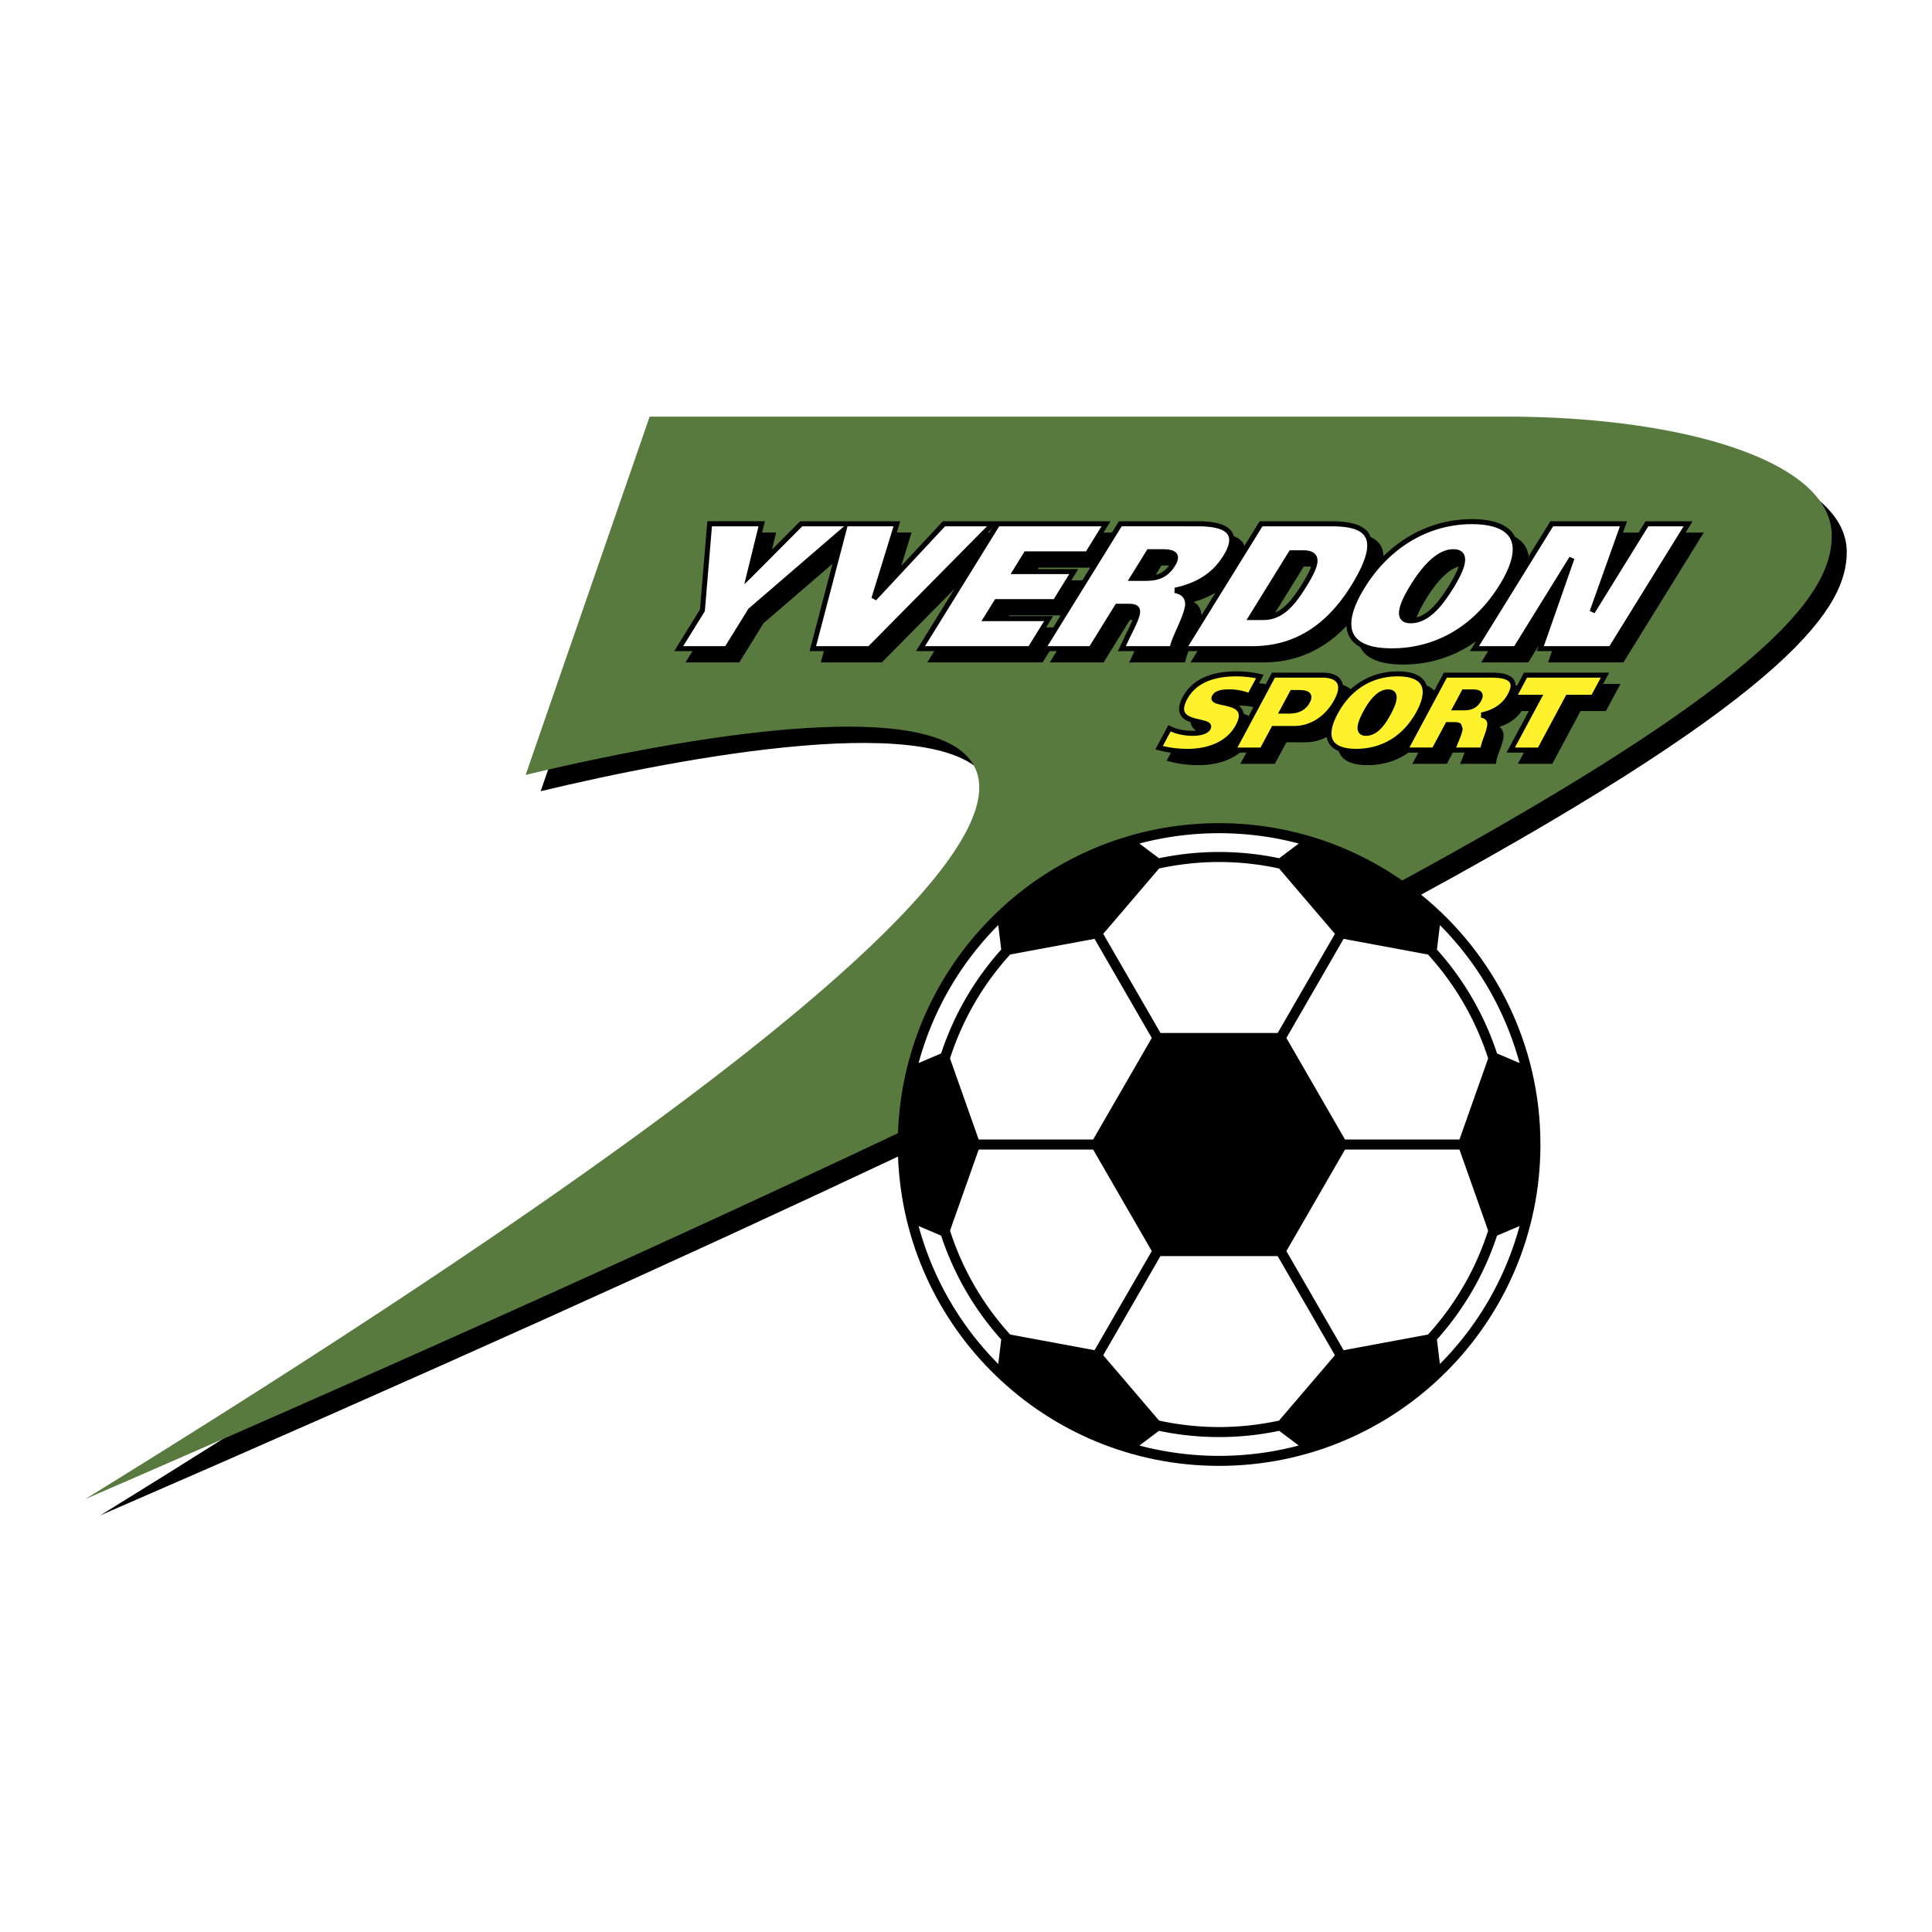
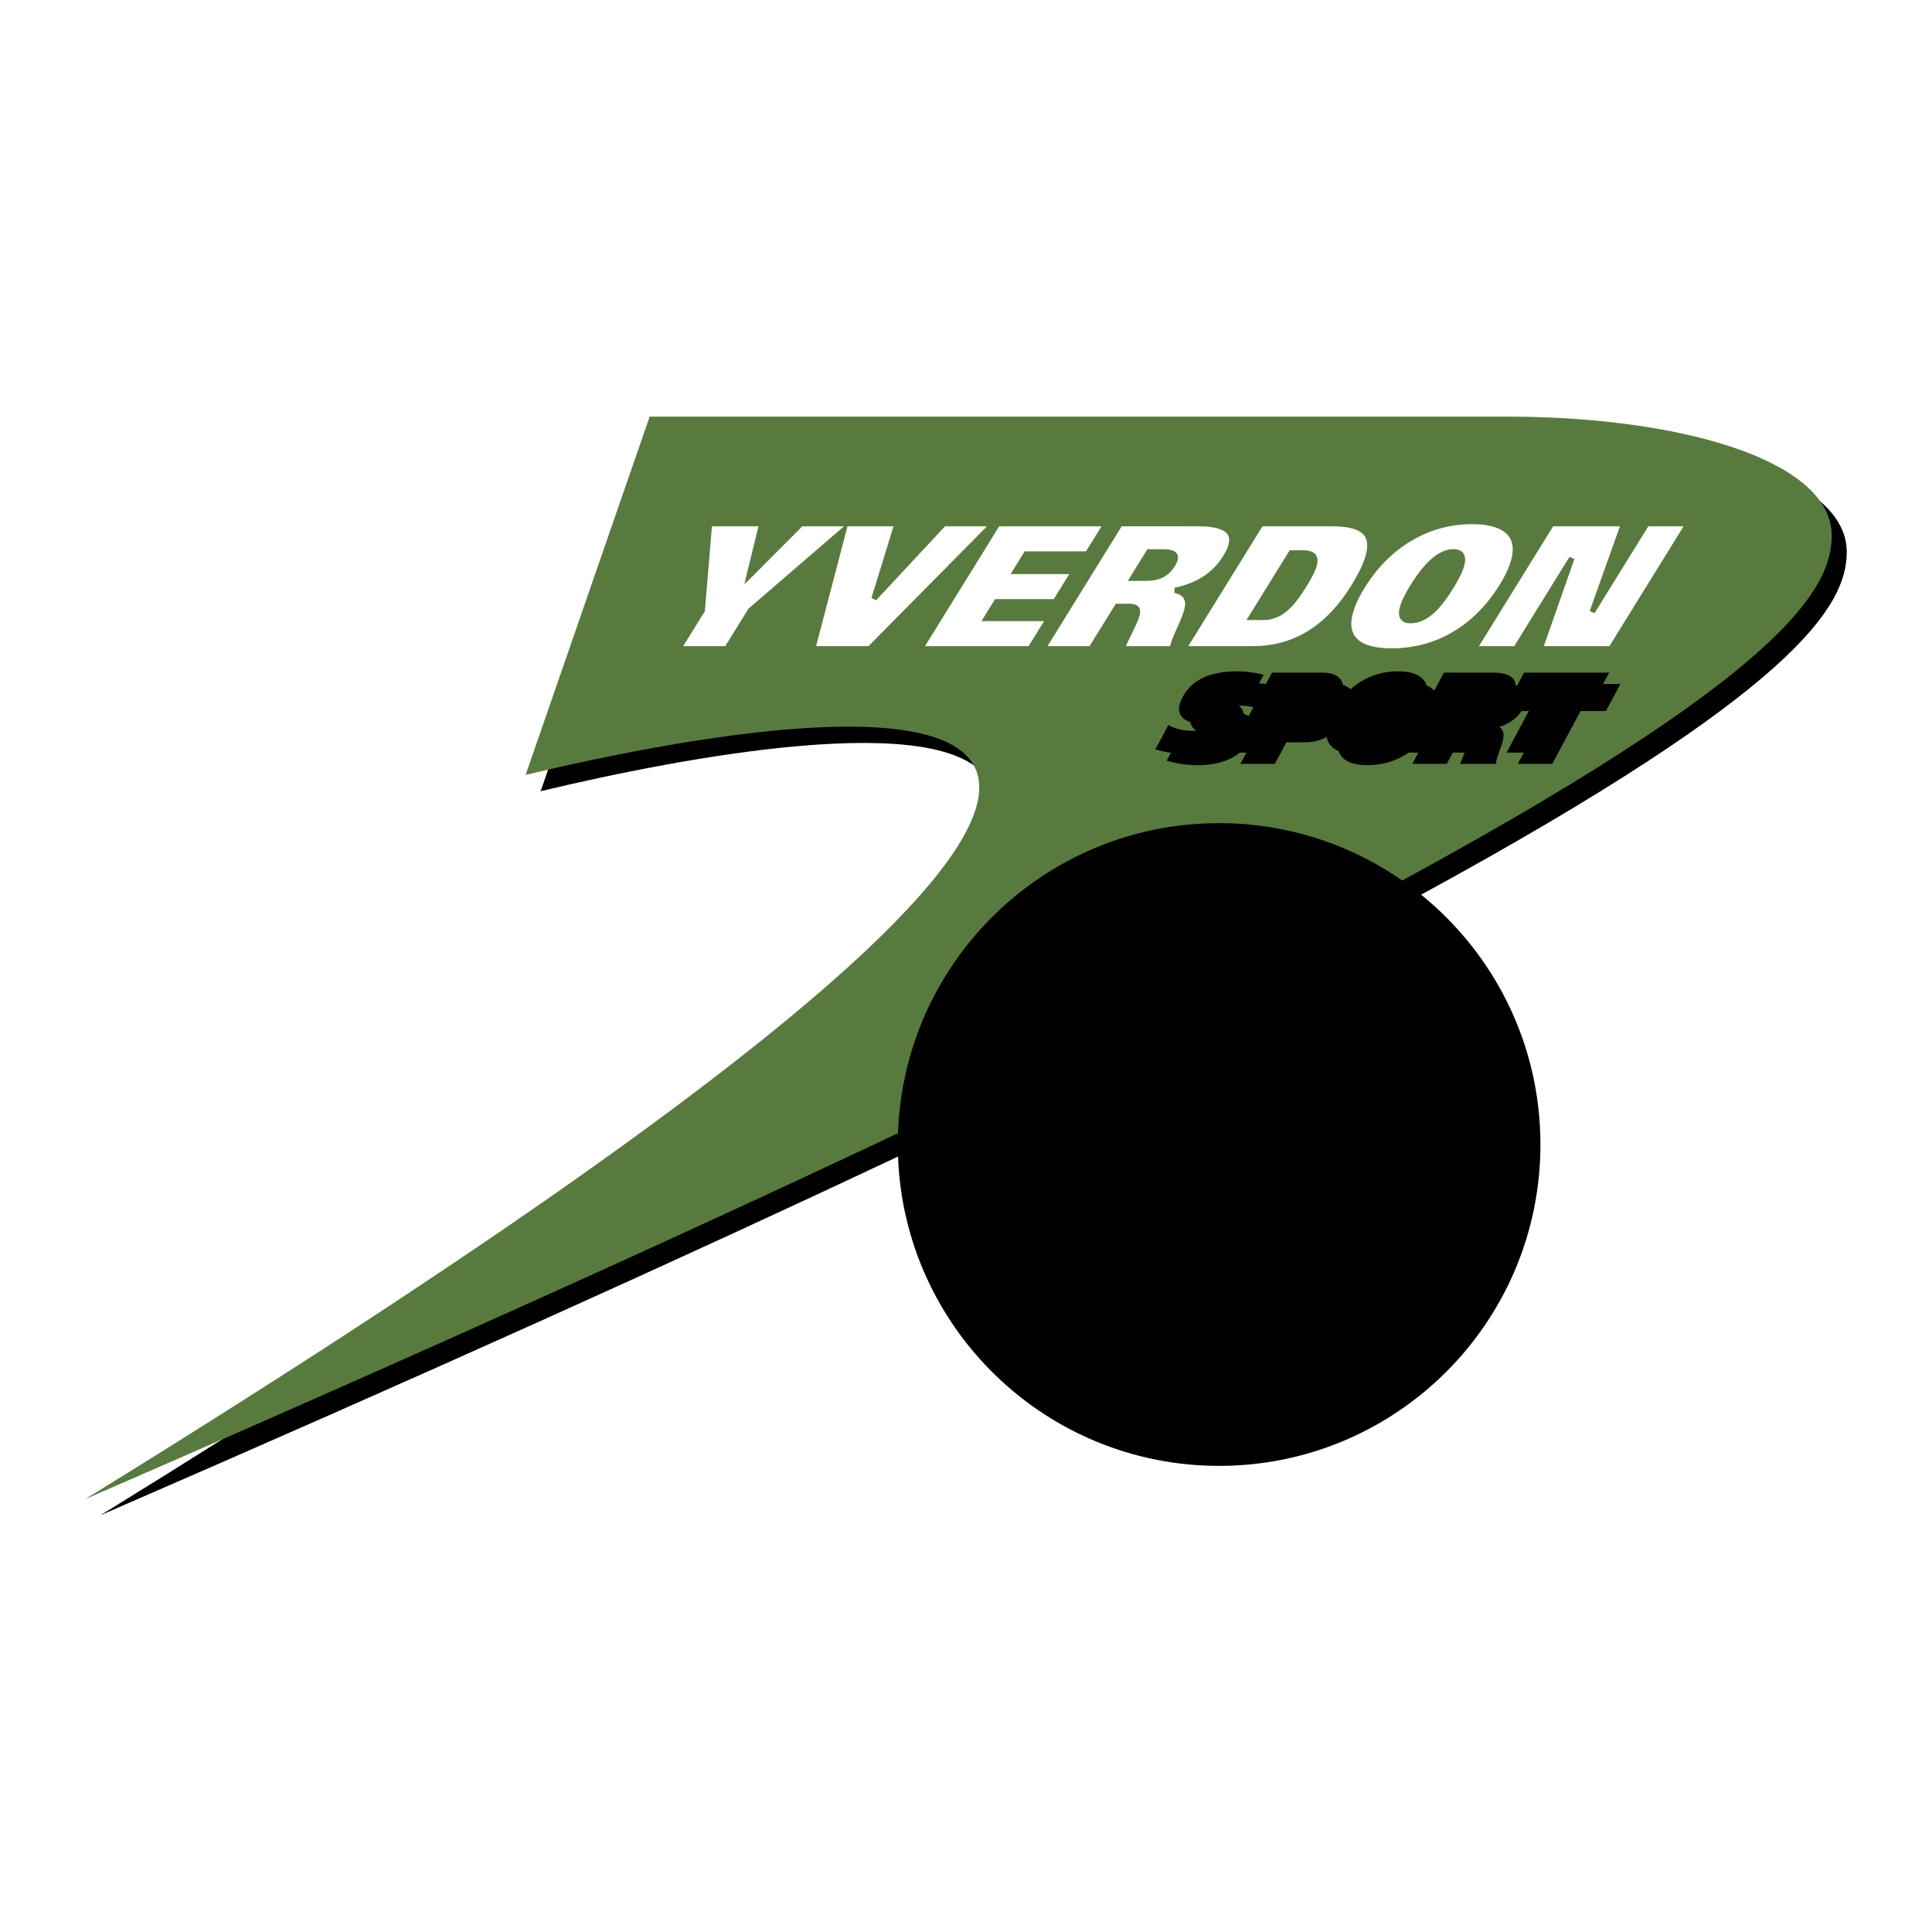
<svg xmlns="http://www.w3.org/2000/svg" width="2500" height="2500" viewBox="0 0 192.756 192.756">
  <g fill-rule="evenodd" clip-rule="evenodd">
    <path fill="#fff" d="M0 0h192.756v192.756H0V0z" />
    <path d="M184.252 55.066c0-7.5-15-11.875-32.5-11.875H66.316L53.941 78.94c28.125-6.75 105.686-20-43.937 72.249 32.016-13.893 58.192-25.707 79.591-35.799.633 17.15 14.727 30.861 32.033 30.861 17.707 0 32.061-14.354 32.061-32.062 0-10.068-4.645-19.049-11.904-24.926 37.414-20.391 42.467-28.788 42.467-34.197z" />
    <path d="M150.252 41.566H64.816l-12.375 35.75c28.125-6.75 105.686-20-43.937 72.249 32.767-14.219 59.418-26.262 81.09-36.506.597-17.182 14.705-30.931 32.035-30.931a31.915 31.915 0 0 1 18.27 5.72c37.766-20.544 42.854-28.979 42.854-34.407-.001-7.5-15.001-11.875-32.501-11.875z" fill="#587a3f" />
-     <path d="M93.897 123.279l-2.248-.957a31.024 31.024 0 0 0 7.947 13.762l.297-2.439a29.196 29.196 0 0 1-5.996-10.366zM121.629 143.377a29.21 29.21 0 0 1-6-.623l-1.951 1.467a31.097 31.097 0 0 0 7.951 1.031c2.748 0 5.41-.361 7.949-1.031l-1.951-1.467a29.22 29.22 0 0 1-5.998.623zM149.359 105.102l2.248.957a31.033 31.033 0 0 0-7.947-13.762l-.297 2.439a29.193 29.193 0 0 1 5.996 10.366zM127.477 103.059l5.709-9.888-5.574-6.522a28.162 28.162 0 0 0-5.982-.646c-2.055 0-4.057.227-5.986.646l-5.574 6.521 5.711 9.889h11.696zM99.893 94.736l-.297-2.439a31.018 31.018 0 0 0-7.947 13.762l2.248-.957a29.178 29.178 0 0 1 5.996-10.366zM121.629 85.003c2.055 0 4.061.216 5.998.623l1.951-1.467a31.093 31.093 0 0 0-7.949-1.031c-2.75 0-5.414.361-7.951 1.031l1.951 1.467a29.148 29.148 0 0 1 6-.623zM134.193 113.691h11.418l2.861-8.09a28.22 28.22 0 0 0-6.002-10.368l-8.418-1.563-5.709 9.888 5.85 10.133zM115.777 125.322l-5.709 9.889 5.574 6.521c1.932.418 3.932.645 5.986.645 2.053 0 4.053-.227 5.982-.645l5.574-6.521-5.709-9.889h-11.698zM149.359 123.279a29.198 29.198 0 0 1-5.996 10.365l.297 2.439a31.018 31.018 0 0 0 7.947-13.762l-2.248.958zM145.611 114.691h-11.418l-5.85 10.131 5.709 9.889 8.418-1.562a28.233 28.233 0 0 0 6.002-10.369l-2.861-8.089zM109.062 114.691H97.645l-2.861 8.088a28.209 28.209 0 0 0 6.002 10.367l8.418 1.562 5.709-9.887-5.851-10.13zM109.062 113.691l5.85-10.133-5.709-9.888-8.418 1.562a28.217 28.217 0 0 0-6.002 10.369l2.861 8.09h11.418z" fill="#fff" />
-     <path d="M169.543 53.134h-1.371l.695-1.125H164.174l-.752 1.215.033-.091h-1.525l.4-1.125h-7.65l-2.166 3.499a2.604 2.604 0 0 0-.293-.922c-.24-.43-.605-.775-1.09-1.039-.012-.027-.02-.059-.035-.085-.615-1.106-2.045-1.667-4.246-1.667-3.32 0-6.402 1.317-8.826 3.695-.008-.387-.088-.729-.25-1.019-.213-.382-.557-.674-1.029-.89-.031-.079-.055-.162-.096-.235-.508-.913-1.721-1.338-3.818-1.338h-7.155l-1.52 2.456c-.025-.065-.043-.134-.078-.197-.188-.336-.52-.592-.986-.778a1.448 1.448 0 0 0-.139-.347c-.426-.763-1.555-1.134-3.453-1.134h-7.868l-.695 1.125h-.837l.697-1.125H94.069l-4.145 4.446 1.022-3.322h-1.47l.346-1.125h-9.988l-2.816 2.829.418-1.705h-1.4l.276-1.125H70.57l-.736 8.809-2.569 4.149h1.82l-.696 1.125h5.371s2.378-3.841 2.417-3.906l6.877-5.927-2.282 8.708h1.419l-.295 1.125h6.087l7.251-7.337-3.844 6.212h1.82l-.696 1.125h11.511l.697-1.125h.711l-.695 1.125h5.371l2.617-4.23h.275c-.186.442-.445.964-.674 1.423l-.795 1.7.4-.018h1.258l-.535 1.143.4-.018h5.184l.041-.199a5.63 5.63 0 0 1 .309-.926h.887l-.695 1.125h7.268c3.227 0 6.002-1.22 8.285-3.631.029.399.125.763.303 1.082.236.423.6.762 1.082 1.021.016.033.025.071.043.103.605 1.087 2.031 1.638 4.236 1.638 2.686 0 5.156-.808 7.271-2.324l-.609.985h1.818l-.695 1.125h4.693l1.045-1.688-.197.562h1.518l-.395 1.125h7.525l8.02-12.959h-.449v.007zm-70.83 0h-.156l.42-.426-.264.426zm4.922 3.498h5.137l-.783 1.268h-1.105l.695-1.124h-4.033a2.9 2.9 0 0 1 .089-.144zm-2.951 4.766h5.139l-.74 1.196h-.709l.695-1.124h-4.43l.045-.072zm20.587-2.269l-1.402 2.264c-.035-.639-.299-1.073-.779-1.342a8.73 8.73 0 0 0 2.181-.922zm-5.968-1.777l.578-.934h.766c-.403.548-.858.815-1.344.934zm14.605.917c-.885 1.425-1.67 2.407-2.672 2.84l2.838-4.583h.744c-.195.544-.578 1.206-.91 1.743zm14.703.09c-.691 1.093-1.797 2.839-3.268 3.24.148-.431.432-1.026.943-1.854 1.146-1.851 2.234-2.925 3.25-3.229-.163.478-.472 1.092-.925 1.843z" />
    <path d="M84.21 52.51l-9.542 8.225s-2.173 3.512-2.311 3.733h-4.195l2.16-3.488.708-8.47h4.646l-1.418 5.775.671-.637 5.114-5.138h4.167zM98.471 52.51L86.65 64.468h-5.23l3.134-11.958h4.592l-2.197 7.137.458.244s6.735-7.226 6.881-7.381h4.183zM109.898 52.51l-1.545 2.499h-6.123l-1.402 2.267h5.854l-1.547 2.499h-5.854l-1.359 2.195h6.248l-1.547 2.498H92.288l7.4-11.958h10.21zM167.971 52.51l-7.4 11.958h-6.541l3.045-8.699-.484-.214-5.516 8.913h-3.518c.439-.709 7.262-11.733 7.4-11.958h6.664l-3.014 8.448.484.216 5.361-8.664h3.519zM119.5 52.51c1.678 0 2.691.295 3.018.877.078.142.117.307.117.494 0 .415-.193.939-.582 1.566-1.039 1.68-2.629 2.723-4.863 3.189l-.018.526c.717.138 1.037.469 1.074 1.107-.045.676-.455 1.593-.854 2.482-.279.625-.525 1.205-.66 1.716h-4.406c.172-.37.449-.959.449-.959.451-.904.918-1.838.967-2.355a1.04 1.04 0 0 0 .008-.135.72.72 0 0 0-.168-.488c-.24-.27-.666-.292-1.049-.292h-1.209l-2.619 4.229h-4.195c.439-.709 7.264-11.733 7.402-11.958l7.588.001zm-4.883 2.284h-.139l-1.955 3.16h1.699c1.008 0 2.154-.115 3.008-1.493.309-.498.377-.883.211-1.179-.238-.43-.895-.488-1.502-.488h-1.322zM132.83 52.51c1.896 0 2.971.344 3.383 1.082.129.232.193.512.193.84 0 .938-.529 2.265-1.578 3.963-2.529 4.087-5.768 6.074-9.902 6.074h-6.371c.439-.709 7.262-11.733 7.4-11.958l6.875-.001zm-4.019 2.391h-.141l-4.307 6.962h1.645c1.883 0 3.051-1.275 4.324-3.331 1.029-1.662 1.307-2.528.994-3.09-.203-.364-.641-.542-1.338-.542h-1.177v.001zM135.074 63.301c-.559-1.004-.182-2.623 1.092-4.681 2.488-4.019 6.383-6.324 10.684-6.324 1.979 0 3.295.488 3.811 1.41.566 1.018.203 2.626-1.051 4.651-2.523 4.079-6.336 6.325-10.734 6.325-2.013.001-3.29-.464-3.802-1.381zm5.664-4.944c-1.039 1.683-1.369 2.745-1.035 3.344.18.32.523.483 1.027.483 2.055 0 3.463-2.229 4.307-3.562.74-1.227 1.436-2.578 1.008-3.338-.184-.325-.539-.49-1.053-.49-1.357 0-2.791 1.199-4.254 3.563z" fill="#fff" />
    <path d="M129.537 69.344c.609 0 .756.094.789.15a.112.112 0 0 1 .012.058c0 .063-.027.167-.105.313-.393.733-1.068.832-1.676.832h-.215l.725-1.353h.47z" />
-     <path d="M161.254 68.234h-1.311l.604-1.124H152.055l-.693 1.295a3.07 3.07 0 0 0-.16-.044 1.051 1.051 0 0 0-.141-.507c-.299-.501-1.023-.744-2.217-.744H144.059l-.963 1.794a2.11 2.11 0 0 0-.758-.511 1.833 1.833 0 0 0-.15-.331c-.43-.717-1.348-1.081-2.73-1.081-1.795 0-3.42.633-4.711 1.786a1.73 1.73 0 0 0-.77-.419 1.274 1.274 0 0 0-.154-.453c-.408-.683-1.324-.784-1.834-.784h-5.086l-.613 1.143a11.77 11.77 0 0 0-.67-.087l.455-.848-.318-.073a10.995 10.995 0 0 0-2.393-.263c-2.65 0-4.453.858-5.361 2.551-.244.454-.365.849-.365 1.191 0 .188.037.361.109.52.189.418.594.652 1.035.807.018.11.043.218.088.317.104.226.271.395.471.53-.113.009-.23.016-.355.016-.842 0-1.639-.169-2.189-.463l-.219-.118-1.309 2.438.307.08c.424.111.832.189 1.248.248l-.426.796.305.081c.963.253 1.846.361 2.957.361.863 0 2.67-.149 4.051-1.253h.646l-.604 1.125h3.436s1.031-1.919 1.154-2.152h1.908a4.58 4.58 0 0 0 2.117-.53c.037.229.111.436.225.623.205.346.531.605.971.783.041.12.088.235.152.342.422.705 1.338 1.062 2.723 1.062 1.537 0 2.926-.434 4.092-1.253h.98l-.602 1.125h3.436s.289-.541.604-1.125h1.17l-.439 1.144.371-.019h3.207l.027-.219c.035-.287.174-.665.318-1.066.203-.554.412-1.127.412-1.618v-.03c-.047-.335-.189-.582-.408-.76.957-.313 1.691-.826 2.197-1.576h.727l-2.221 4.144h1.727l-.602 1.125h3.436l2.824-5.269h2.527l1.451-2.705h-.419v-.002zm-36.672 3.206a2.563 2.563 0 0 0-.504-.229 1.143 1.143 0 0 0-.092-.333 1.223 1.223 0 0 0-.4-.472 5.433 5.433 0 0 1 1.47.147l-.474.887zm27.717-1.626h.033l-.053.1c.008-.033.014-.066.02-.1z" />
-     <path d="M120.764 72.766c.111-.205.08-.365.035-.463-.137-.303-.557-.398-1.086-.52-.582-.132-1.307-.298-1.512-.748-.133-.292-.053-.719.24-1.267.814-1.518 2.471-2.287 4.922-2.287.658 0 1.33.076 1.951.194a730.48 730.48 0 0 0-.768 1.433 5.49 5.49 0 0 0-1.891-.329c-.449 0-1.381 0-1.715.625-.107.199-.078.356-.033.452.137.297.557.387 1.088.5.592.127 1.33.285 1.537.733.133.288.055.708-.236 1.249-1.148 2.143-3.713 2.374-4.762 2.374-.951 0-1.709-.096-2.516-.284l.779-1.454c.6.268 1.363.438 2.186.438.537.001 1.482-.083 1.781-.646zM131.988 67.61c.326 0 1.113.053 1.404.541a.876.876 0 0 1 .115.462c0 .326-.127.73-.377 1.197-.879 1.641-2.377 2.62-4.006 2.62h-2.207l-1.152 2.152h-2.303c.352-.653 3.609-6.731 3.738-6.973l4.788.001zm-3.07 1.234h-.15l-1.26 2.353h1.049c.656 0 1.59-.114 2.117-1.096.188-.35.215-.641.082-.864-.207-.346-.707-.393-1.219-.393h-.619zM133.02 73.892c-.344-.573-.191-1.5.441-2.678 1.291-2.407 3.42-3.733 5.996-3.733 1.176 0 1.973.29 2.301.837.348.581.203 1.501-.418 2.659-1.291 2.408-3.432 3.734-6.027 3.734-1.178.001-1.971-.283-2.293-.819zm3-2.914c-.561 1.046-.705 1.69-.465 2.09.094.157.295.345.723.345 1.297 0 2.082-1.429 2.504-2.196.395-.755.752-1.588.449-2.089-.096-.159-.303-.348-.738-.348-.86-.001-1.692.739-2.473 2.198zM148.844 67.61c.975 0 1.592.173 1.787.501a.564.564 0 0 1 .078.304c0 .219-.088.493-.264.818-.521.974-1.398 1.581-2.68 1.854l-.006.511c.494.094.596.34.631.593v.012c0 .373-.193.908-.383 1.424a7.8 7.8 0 0 0-.295.954h-2.426l.174-.45c.229-.55.465-1.12.469-1.448 0 .005-.15-.437-.15-.437-.18-.187-.459-.202-.705-.202h-.793l-1.361 2.537h-2.303c.352-.653 3.609-6.731 3.74-6.973.28.002 4.487.002 4.487.002zm-2.791 1.169h-.148l-1.125 2.095h1.168c.461 0 1.318 0 1.83-.957.174-.327.199-.586.074-.794-.182-.304-.609-.345-1.006-.345h-.793v.001zM159.711 67.61l-.914 1.705h-2.527s-2.689 5.017-2.822 5.268h-2.305l2.824-5.268h-2.525c.254-.474.811-1.513.912-1.705h7.357z" fill="#fff22d" />
+     <path d="M161.254 68.234h-1.311l.604-1.124H152.055l-.693 1.295a3.07 3.07 0 0 0-.16-.044 1.051 1.051 0 0 0-.141-.507c-.299-.501-1.023-.744-2.217-.744H144.059l-.963 1.794a2.11 2.11 0 0 0-.758-.511 1.833 1.833 0 0 0-.15-.331c-.43-.717-1.348-1.081-2.73-1.081-1.795 0-3.42.633-4.711 1.786a1.73 1.73 0 0 0-.77-.419 1.274 1.274 0 0 0-.154-.453c-.408-.683-1.324-.784-1.834-.784h-5.086l-.613 1.143a11.77 11.77 0 0 0-.67-.087l.455-.848-.318-.073a10.995 10.995 0 0 0-2.393-.263c-2.65 0-4.453.858-5.361 2.551-.244.454-.365.849-.365 1.191 0 .188.037.361.109.52.189.418.594.652 1.035.807.018.11.043.218.088.317.104.226.271.395.471.53-.113.009-.23.016-.355.016-.842 0-1.639-.169-2.189-.463l-.219-.118-1.309 2.438.307.08c.424.111.832.189 1.248.248l-.426.796.305.081c.963.253 1.846.361 2.957.361.863 0 2.67-.149 4.051-1.253h.646l-.604 1.125h3.436s1.031-1.919 1.154-2.152h1.908a4.58 4.58 0 0 0 2.117-.53c.037.229.111.436.225.623.205.346.531.605.971.783.041.12.088.235.152.342.422.705 1.338 1.062 2.723 1.062 1.537 0 2.926-.434 4.092-1.253h.98l-.602 1.125h3.436s.289-.541.604-1.125h1.17l-.439 1.144.371-.019h3.207l.027-.219c.035-.287.174-.665.318-1.066.203-.554.412-1.127.412-1.618v-.03c-.047-.335-.189-.582-.408-.76.957-.313 1.691-.826 2.197-1.576h.727l-2.221 4.144h1.727l-.602 1.125h3.436l2.824-5.269h2.527l1.451-2.705h-.419v-.002m-36.672 3.206a2.563 2.563 0 0 0-.504-.229 1.143 1.143 0 0 0-.092-.333 1.223 1.223 0 0 0-.4-.472 5.433 5.433 0 0 1 1.47.147l-.474.887zm27.717-1.626h.033l-.053.1c.008-.033.014-.066.02-.1z" />
  </g>
</svg>